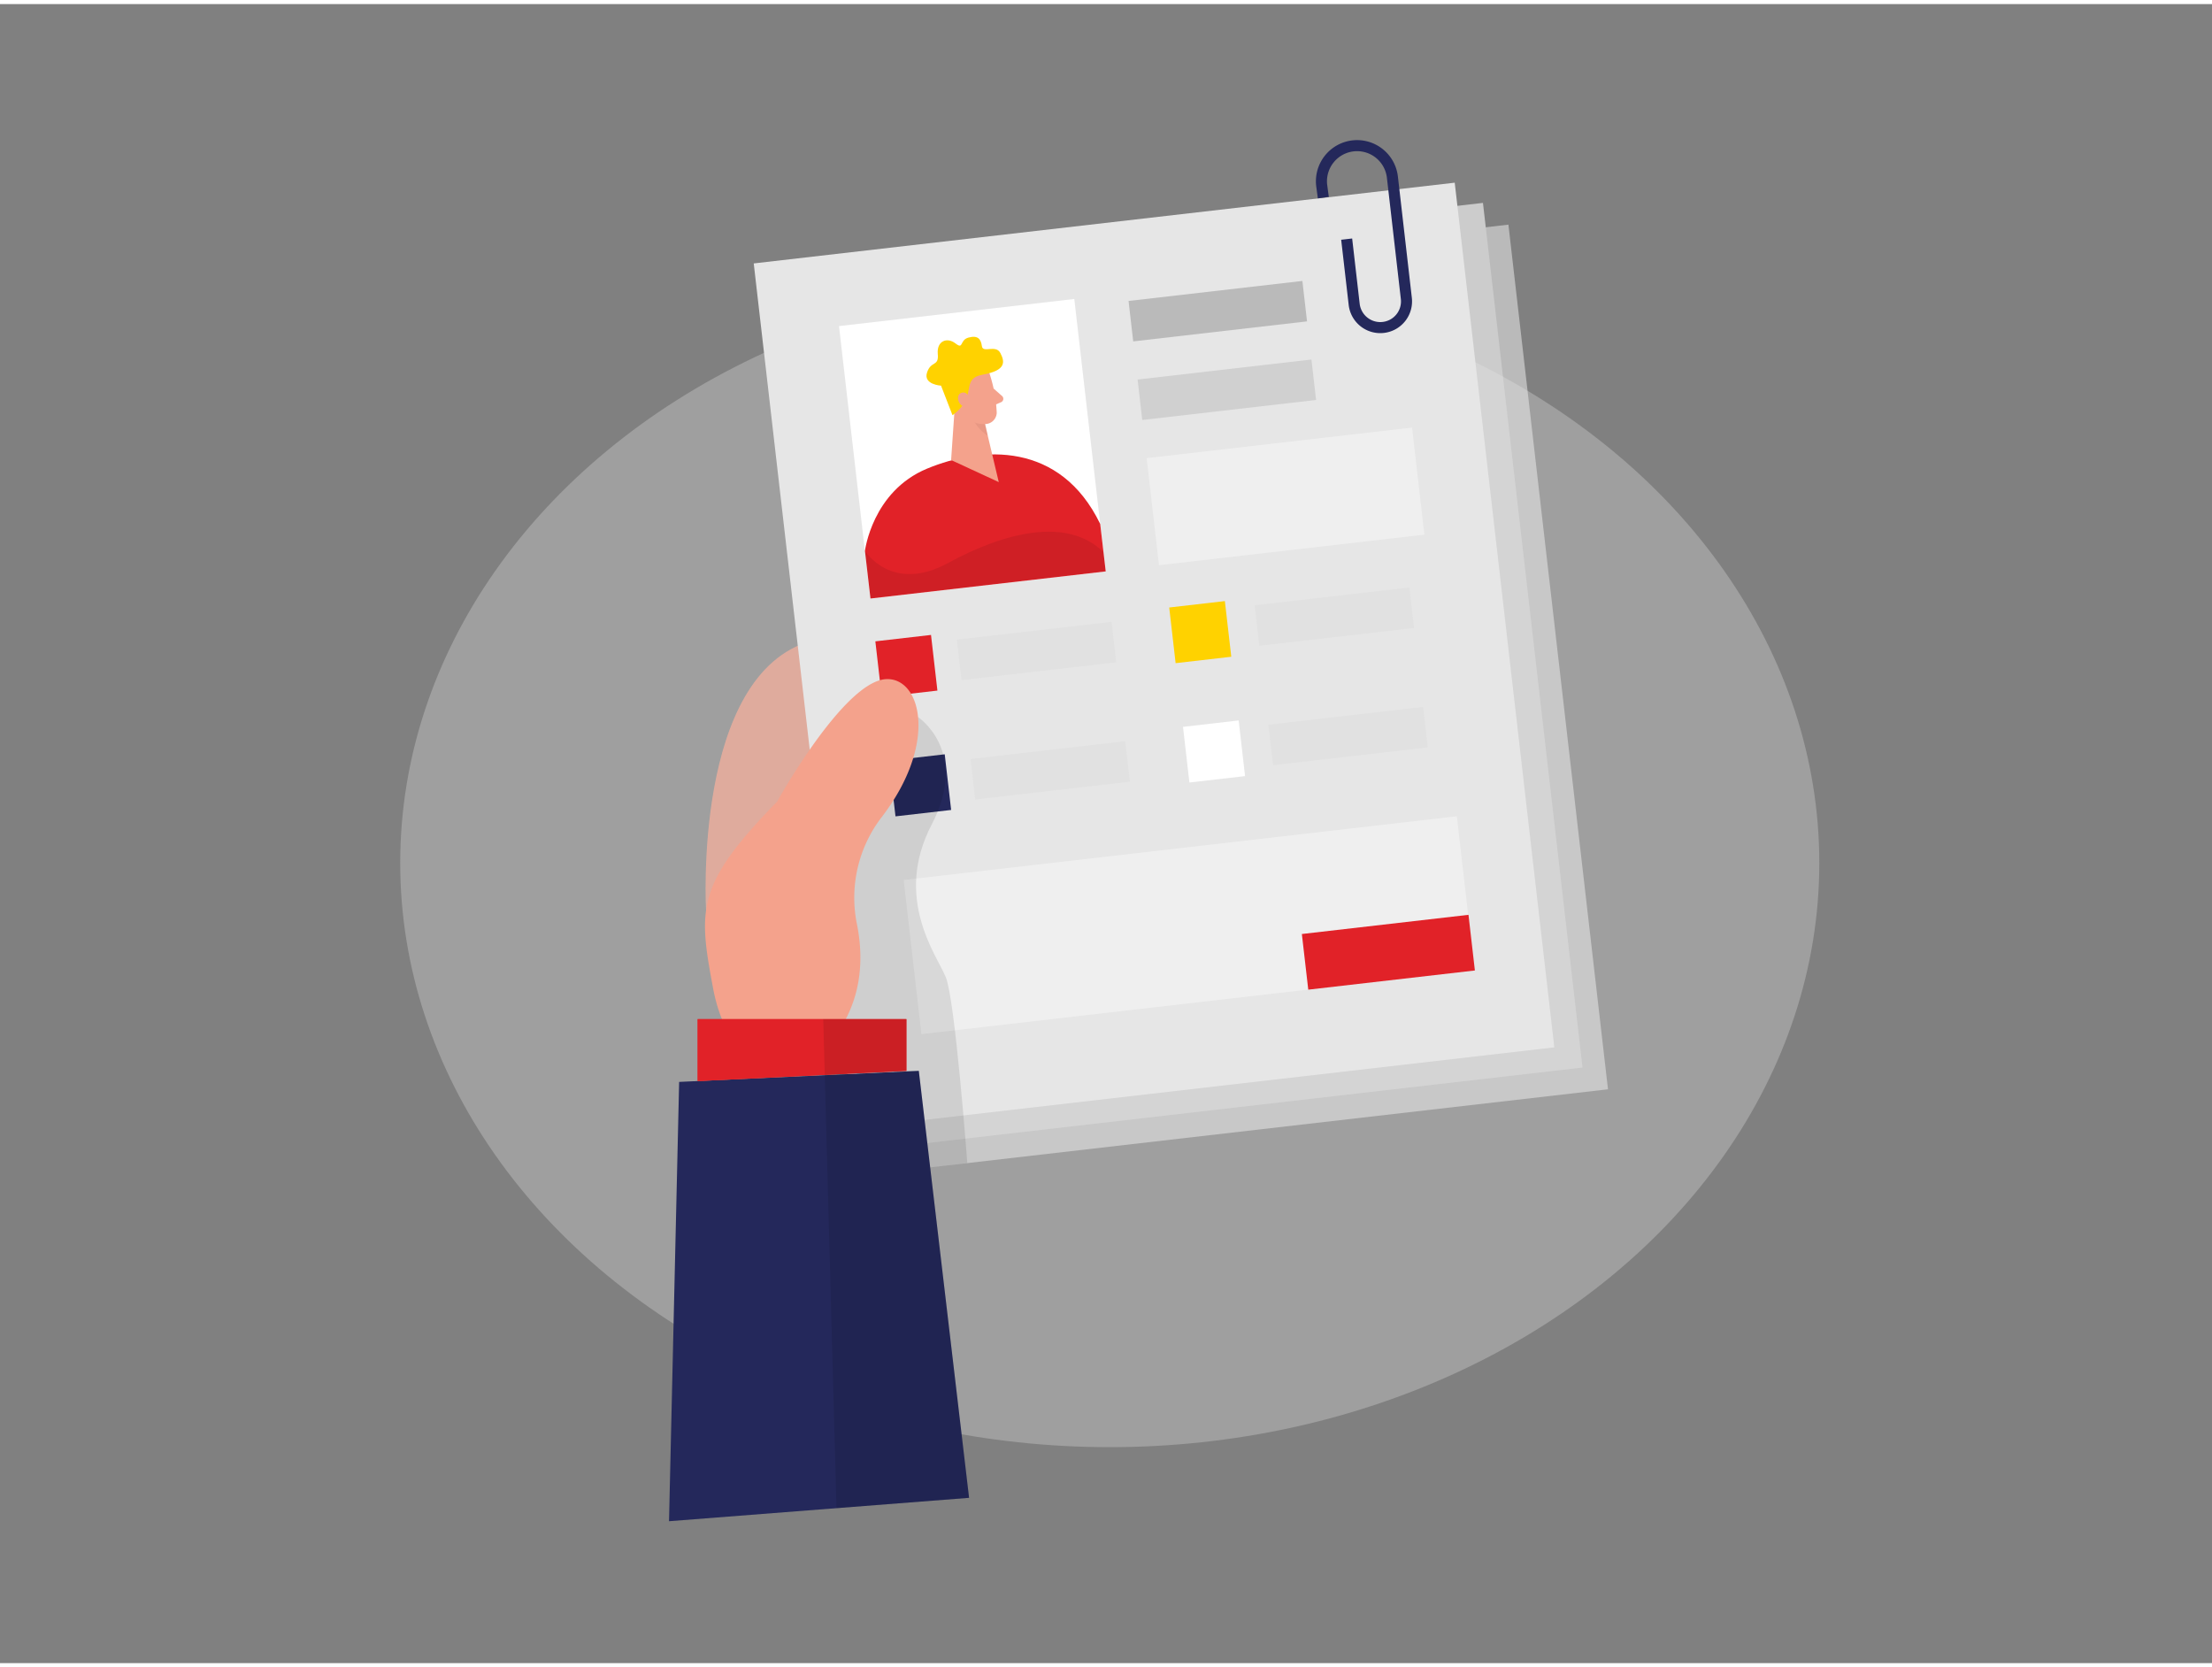
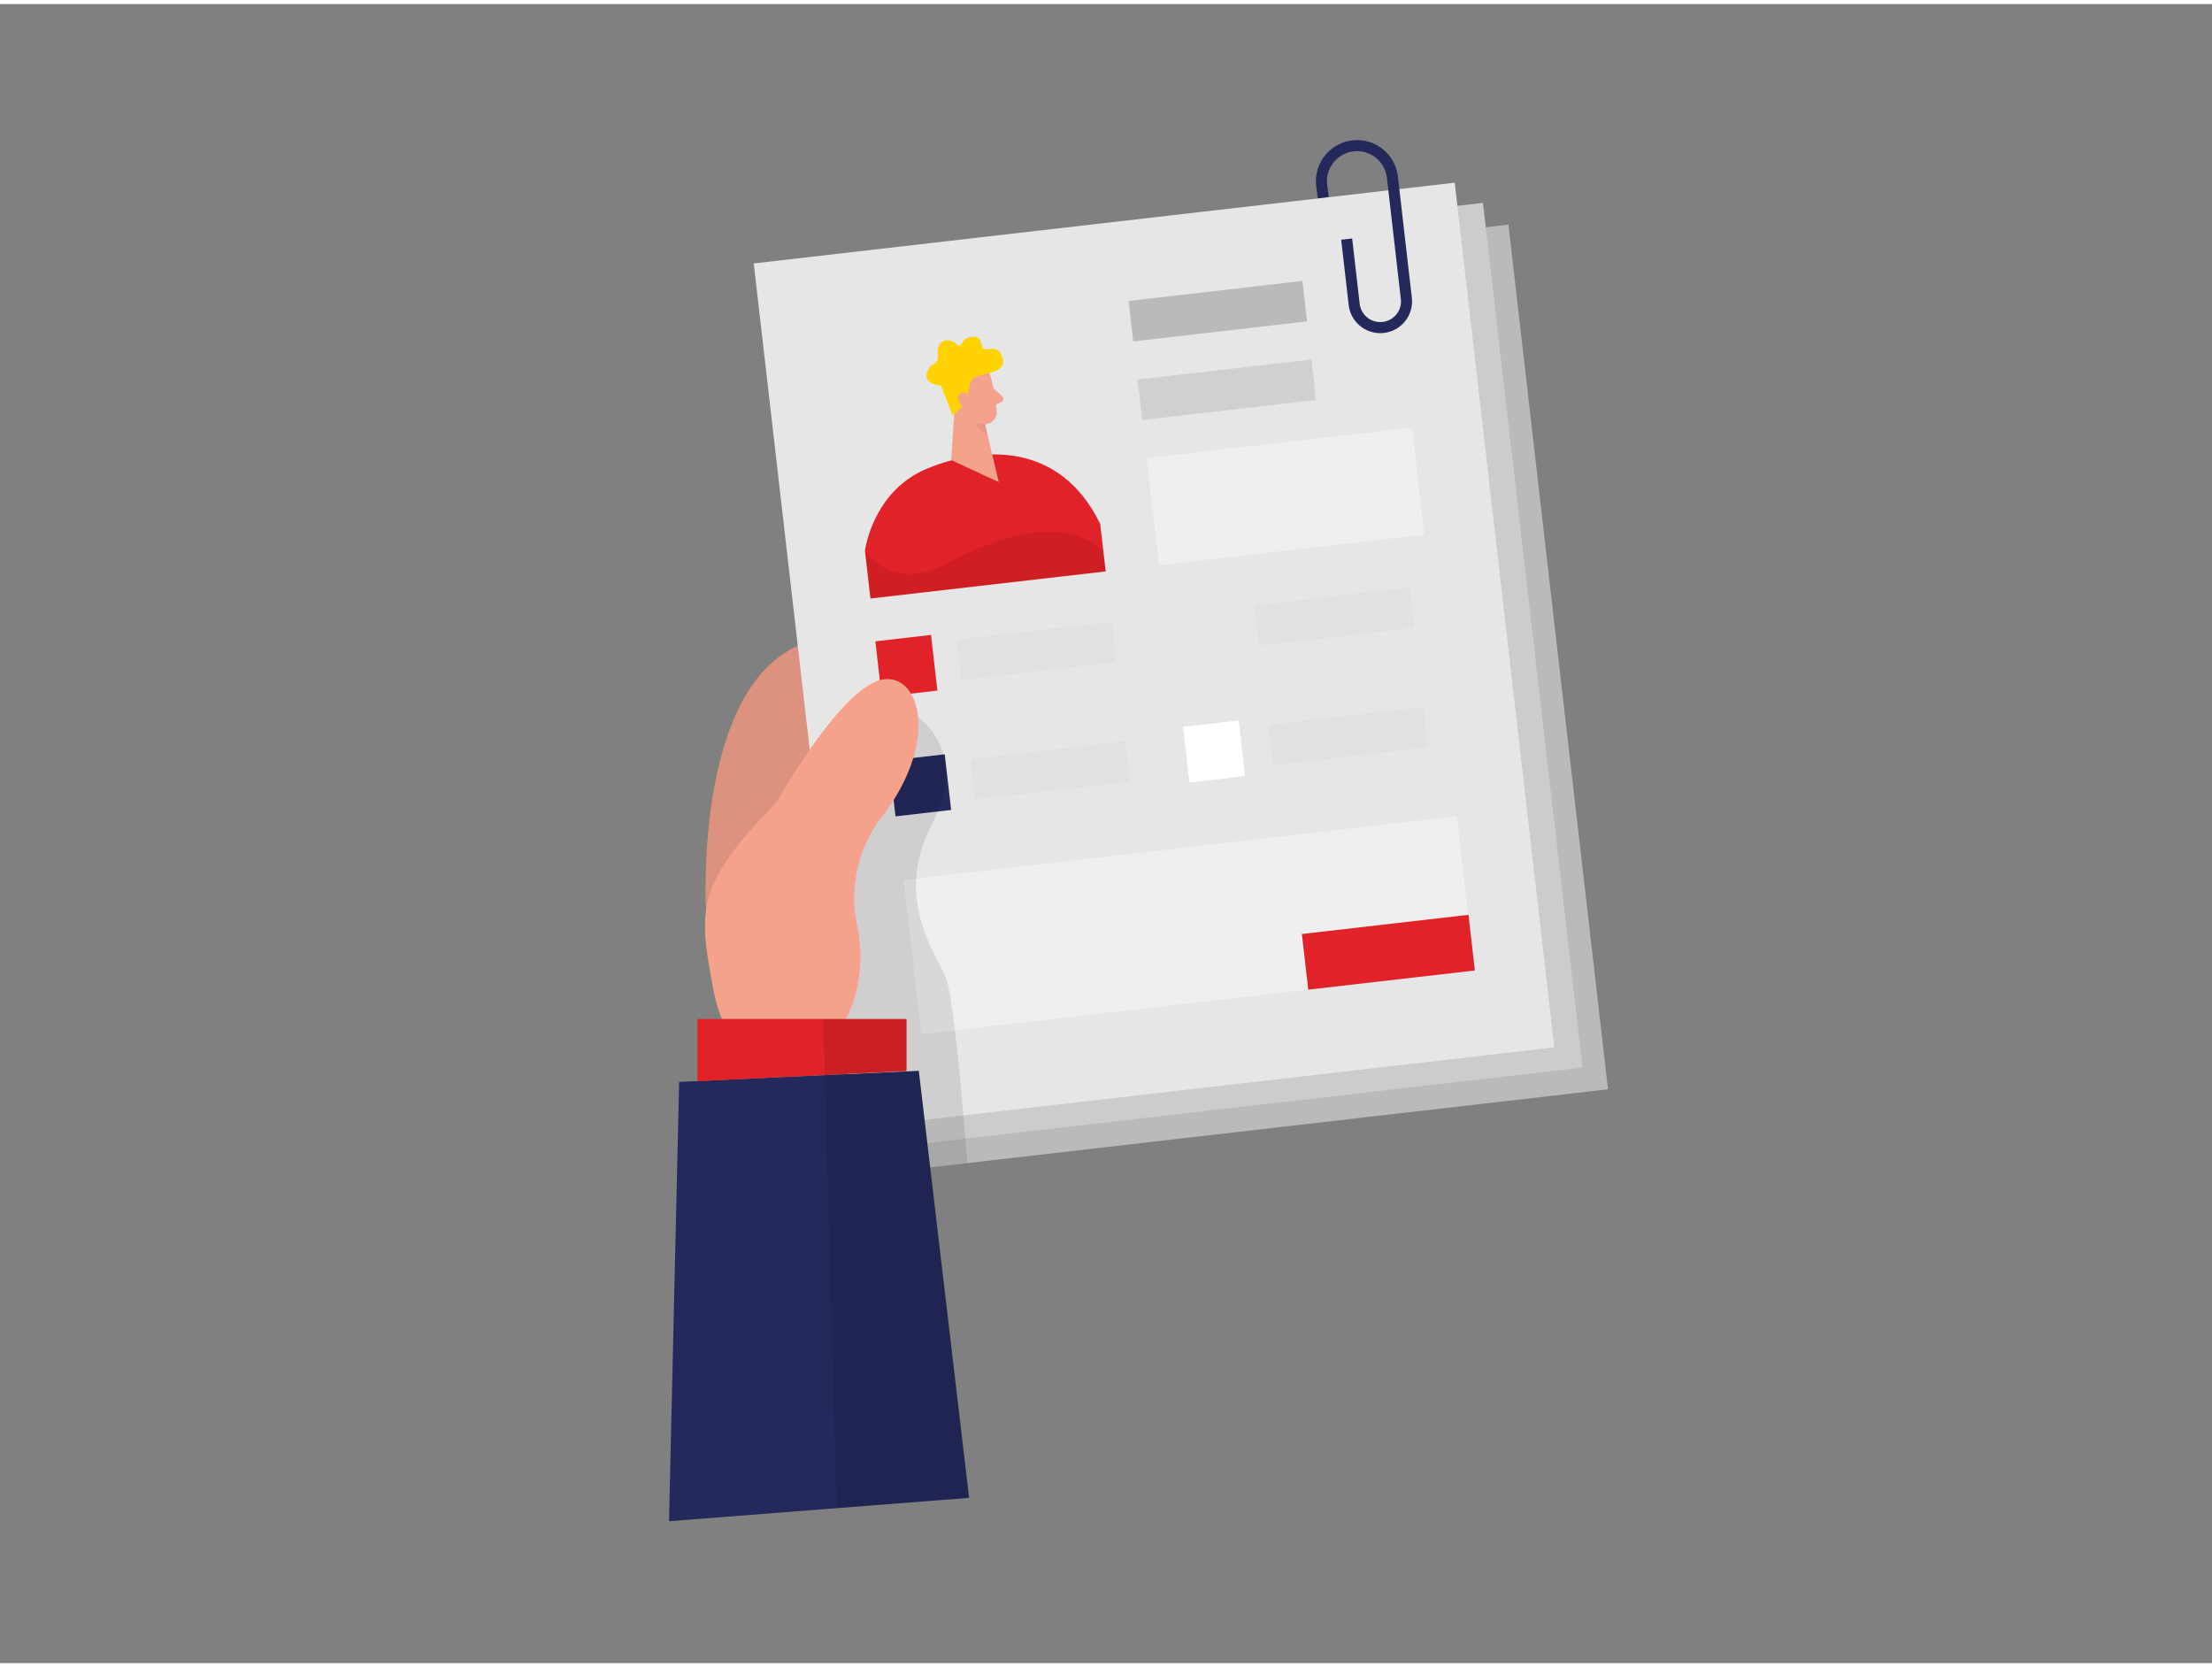
<svg xmlns="http://www.w3.org/2000/svg" id="Layer_1" data-name="Layer 1" viewBox="0 0 400 300" width="406" height="306" class="illustration">
  <rect x="0" y="0" width="400" height="300" fill="#808080" stroke="none" />
  <path d="M127.68,163.89s-2.49-42.85,19.17-48.78,50.61,54.57-.17,75.92Z" fill="#f4a28c" />
  <path d="M127.68,163.89s-2.49-42.85,19.17-48.78,50.61,54.57-.17,75.92Z" opacity="0.1" />
  <rect x="150.91" y="46.87" width="131.3" height="157.39" transform="translate(-12.95 25.61) rotate(-6.57)" fill="#bababa" />
  <rect x="149.99" y="42.73" width="127.6" height="157.39" transform="translate(-12.49 25.26) rotate(-6.57)" fill="#ccc" />
-   <ellipse cx="200.68" cy="155.31" rx="128.31" ry="105.64" fill="#e6e6e6" opacity="0.3" />
  <rect x="144.89" y="39.07" width="127.6" height="157.39" transform="translate(-12.11 24.66) rotate(-6.57)" fill="#e6e6e6" />
-   <rect x="154.42" y="55.61" width="42.83" height="49.58" transform="translate(-8.05 20.65) rotate(-6.57)" fill="#fff" />
  <path d="M156.41,98.88S157.72,88.11,167.65,84s24.07-4.9,31.3,10l1,8.59-42.54,4.9Z" fill="#e12228" />
  <polygon points="172.94 68.62 171.99 82.45 180.61 86.44 177.27 72.37 172.94 68.62" fill="#f4a28c" />
  <path d="M177.88,74.55a5,5,0,0,1-2.59-1.25,7.92,7.92,0,0,0,3.33,4.76Z" fill="#ce8172" opacity="0.31" />
  <path d="M179,67a26.33,26.33,0,0,1,1.24,6.91A2.12,2.12,0,0,1,178,75.94a4.71,4.71,0,0,1-4.37-2.62L171.61,70a3.79,3.79,0,0,1,.72-4.33C174.27,63.46,178.31,64.45,179,67Z" fill="#f4a28c" />
  <path d="M179.67,69.52l1.51,1.33A.67.67,0,0,1,181,72l-1.51.66Z" fill="#f4a28c" />
  <path d="M172.24,74.34,170.17,69s-3.25-.19-2.53-2.38,2.16-1,1.94-3.35,1.67-3.1,3.2-1.91.68-.61,2.37-1.06,2.23.27,2.41,1.57,2.51-.36,3.33,1.22S182,66.23,177.74,67,177,70.89,172.24,74.34Z" fill="#ffd200" />
  <path d="M175.41,71.48s-.39-1.58-1.56-1.18-.6,2.68,1.07,2.53Z" fill="#f4a28c" />
  <path d="M156.41,98.88s4.84,7.73,15,2.2,21.53-8.45,28.11-2l.4,3.46-42.54,4.9Z" opacity="0.08" />
  <rect x="204.4" y="51.84" width="31.64" height="7.36" transform="translate(-4.91 25.57) rotate(-6.57)" fill="#bababa" />
  <rect x="206.03" y="66.05" width="31.64" height="7.36" transform="translate(-6.52 25.85) rotate(-6.57)" fill="#bababa" opacity="0.5" />
  <rect x="173.36" y="113.29" width="28.15" height="7.36" transform="translate(-12.15 22.22) rotate(-6.57)" fill="#bababa" opacity="0.11" />
  <rect x="175.84" y="134.87" width="28.15" height="7.36" transform="translate(-14.61 22.65) rotate(-6.57)" fill="#bababa" opacity="0.11" />
  <rect x="227.22" y="107.08" width="28.15" height="7.36" transform="translate(-11.09 28.34) rotate(-6.57)" fill="#bababa" opacity="0.11" />
  <rect x="229.7" y="128.67" width="28.15" height="7.36" transform="translate(-13.54 28.77) rotate(-6.57)" fill="#bababa" opacity="0.11" />
  <rect x="208.31" y="79.27" width="48.31" height="19.49" transform="translate(-8.66 27.19) rotate(-6.57)" fill="#fff" opacity="0.36" />
  <rect x="164.69" y="152.53" width="100.69" height="28.06" transform="translate(-17.65 25.7) rotate(-6.57)" fill="#fff" opacity="0.36" />
  <rect x="158.84" y="114.62" width="10.13" height="10.13" transform="translate(-12.62 19.54) rotate(-6.57)" fill="#e12228" />
-   <rect x="211.98" y="108.49" width="10.13" height="10.13" transform="translate(-11.57 25.59) rotate(-6.57)" fill="#ffd200" />
  <rect x="161.32" y="136.2" width="10.13" height="10.13" transform="translate(-15.07 19.97) rotate(-6.57)" fill="#24285b" />
  <rect x="214.47" y="130.08" width="10.13" height="10.13" transform="translate(-14.02 26.01) rotate(-6.57)" fill="#fff" />
  <rect x="235.9" y="166.38" width="30.33" height="10.13" transform="translate(-17.97 29.86) rotate(-6.57)" fill="#e12228" />
  <path d="M166,128.92s9.4,6.17,2.47,19.46.86,23.51,2.55,27.56,3.9,33.63,3.9,33.63l-15.32,1.82-7.91-30.9L155,149.35Z" opacity="0.1" />
  <path d="M239.3,35,239,32.77a6.45,6.45,0,0,1,5.66-7.13h0a6.43,6.43,0,0,1,7.13,5.65l2.52,21.92a4.74,4.74,0,0,1-4.17,5.26h0a4.75,4.75,0,0,1-5.26-4.17l-1.36-11.8" fill="none" stroke="#24285b" stroke-miterlimit="10" stroke-width="2" />
  <path d="M140.53,144.21s12-21.68,19.67-22.14c6.3-.37,9.55,11.48-.73,24.91a23.89,23.89,0,0,0-4.53,19.29c1.15,5.62,1.12,12.69-3.12,19.18-8.92,13.65-20.15,7-22.86-7.42S125.86,159.25,140.53,144.21Z" fill="#f4a28c" />
  <polygon points="166.15 192.9 175.24 270.11 120.98 274.34 122.81 194.9 166.15 192.9" fill="#24285b" />
  <polygon points="126.16 194.75 126.16 183.55 163.9 183.55 163.9 192.9 126.16 194.75" fill="#e12228" />
  <polygon points="126.16 194.75 126.16 183.55 163.9 183.55 163.9 192.9 126.16 194.75" fill="#e12228" />
  <polygon points="148.87 183.55 151.26 271.98 175.24 270.11 166.15 192.9 163.9 192.9 163.9 183.55 148.87 183.55" opacity="0.1" />
</svg>